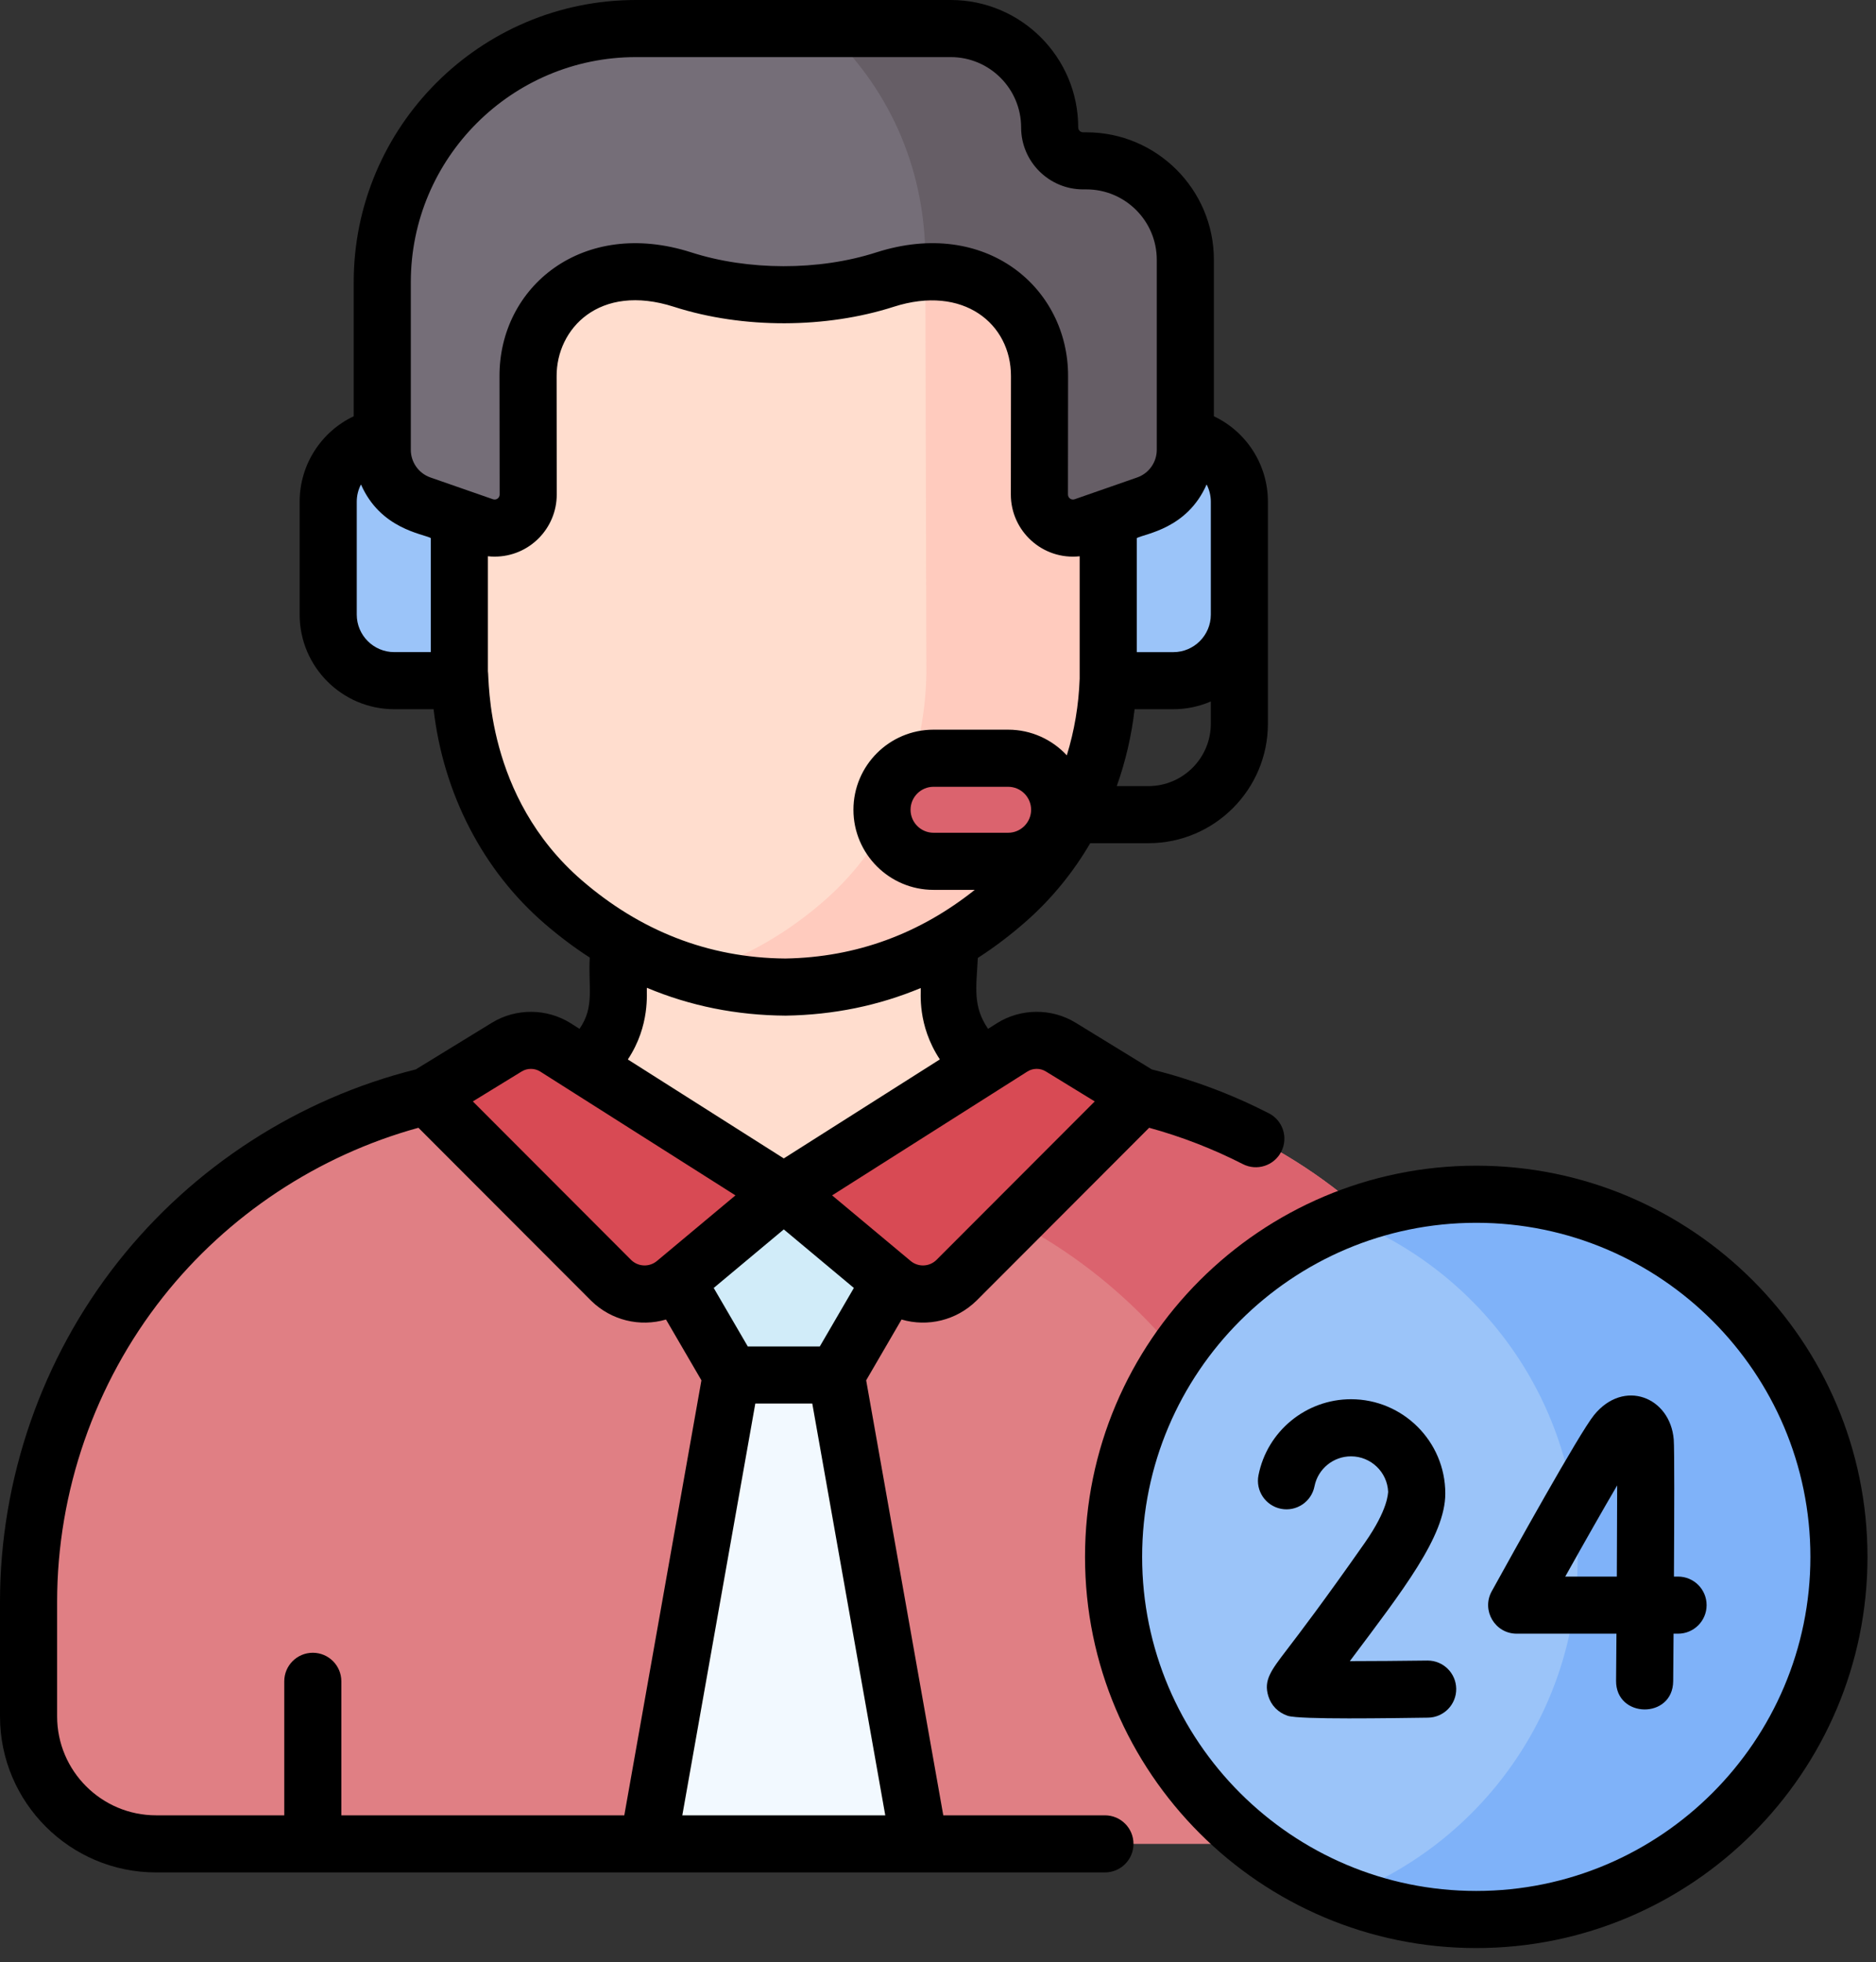
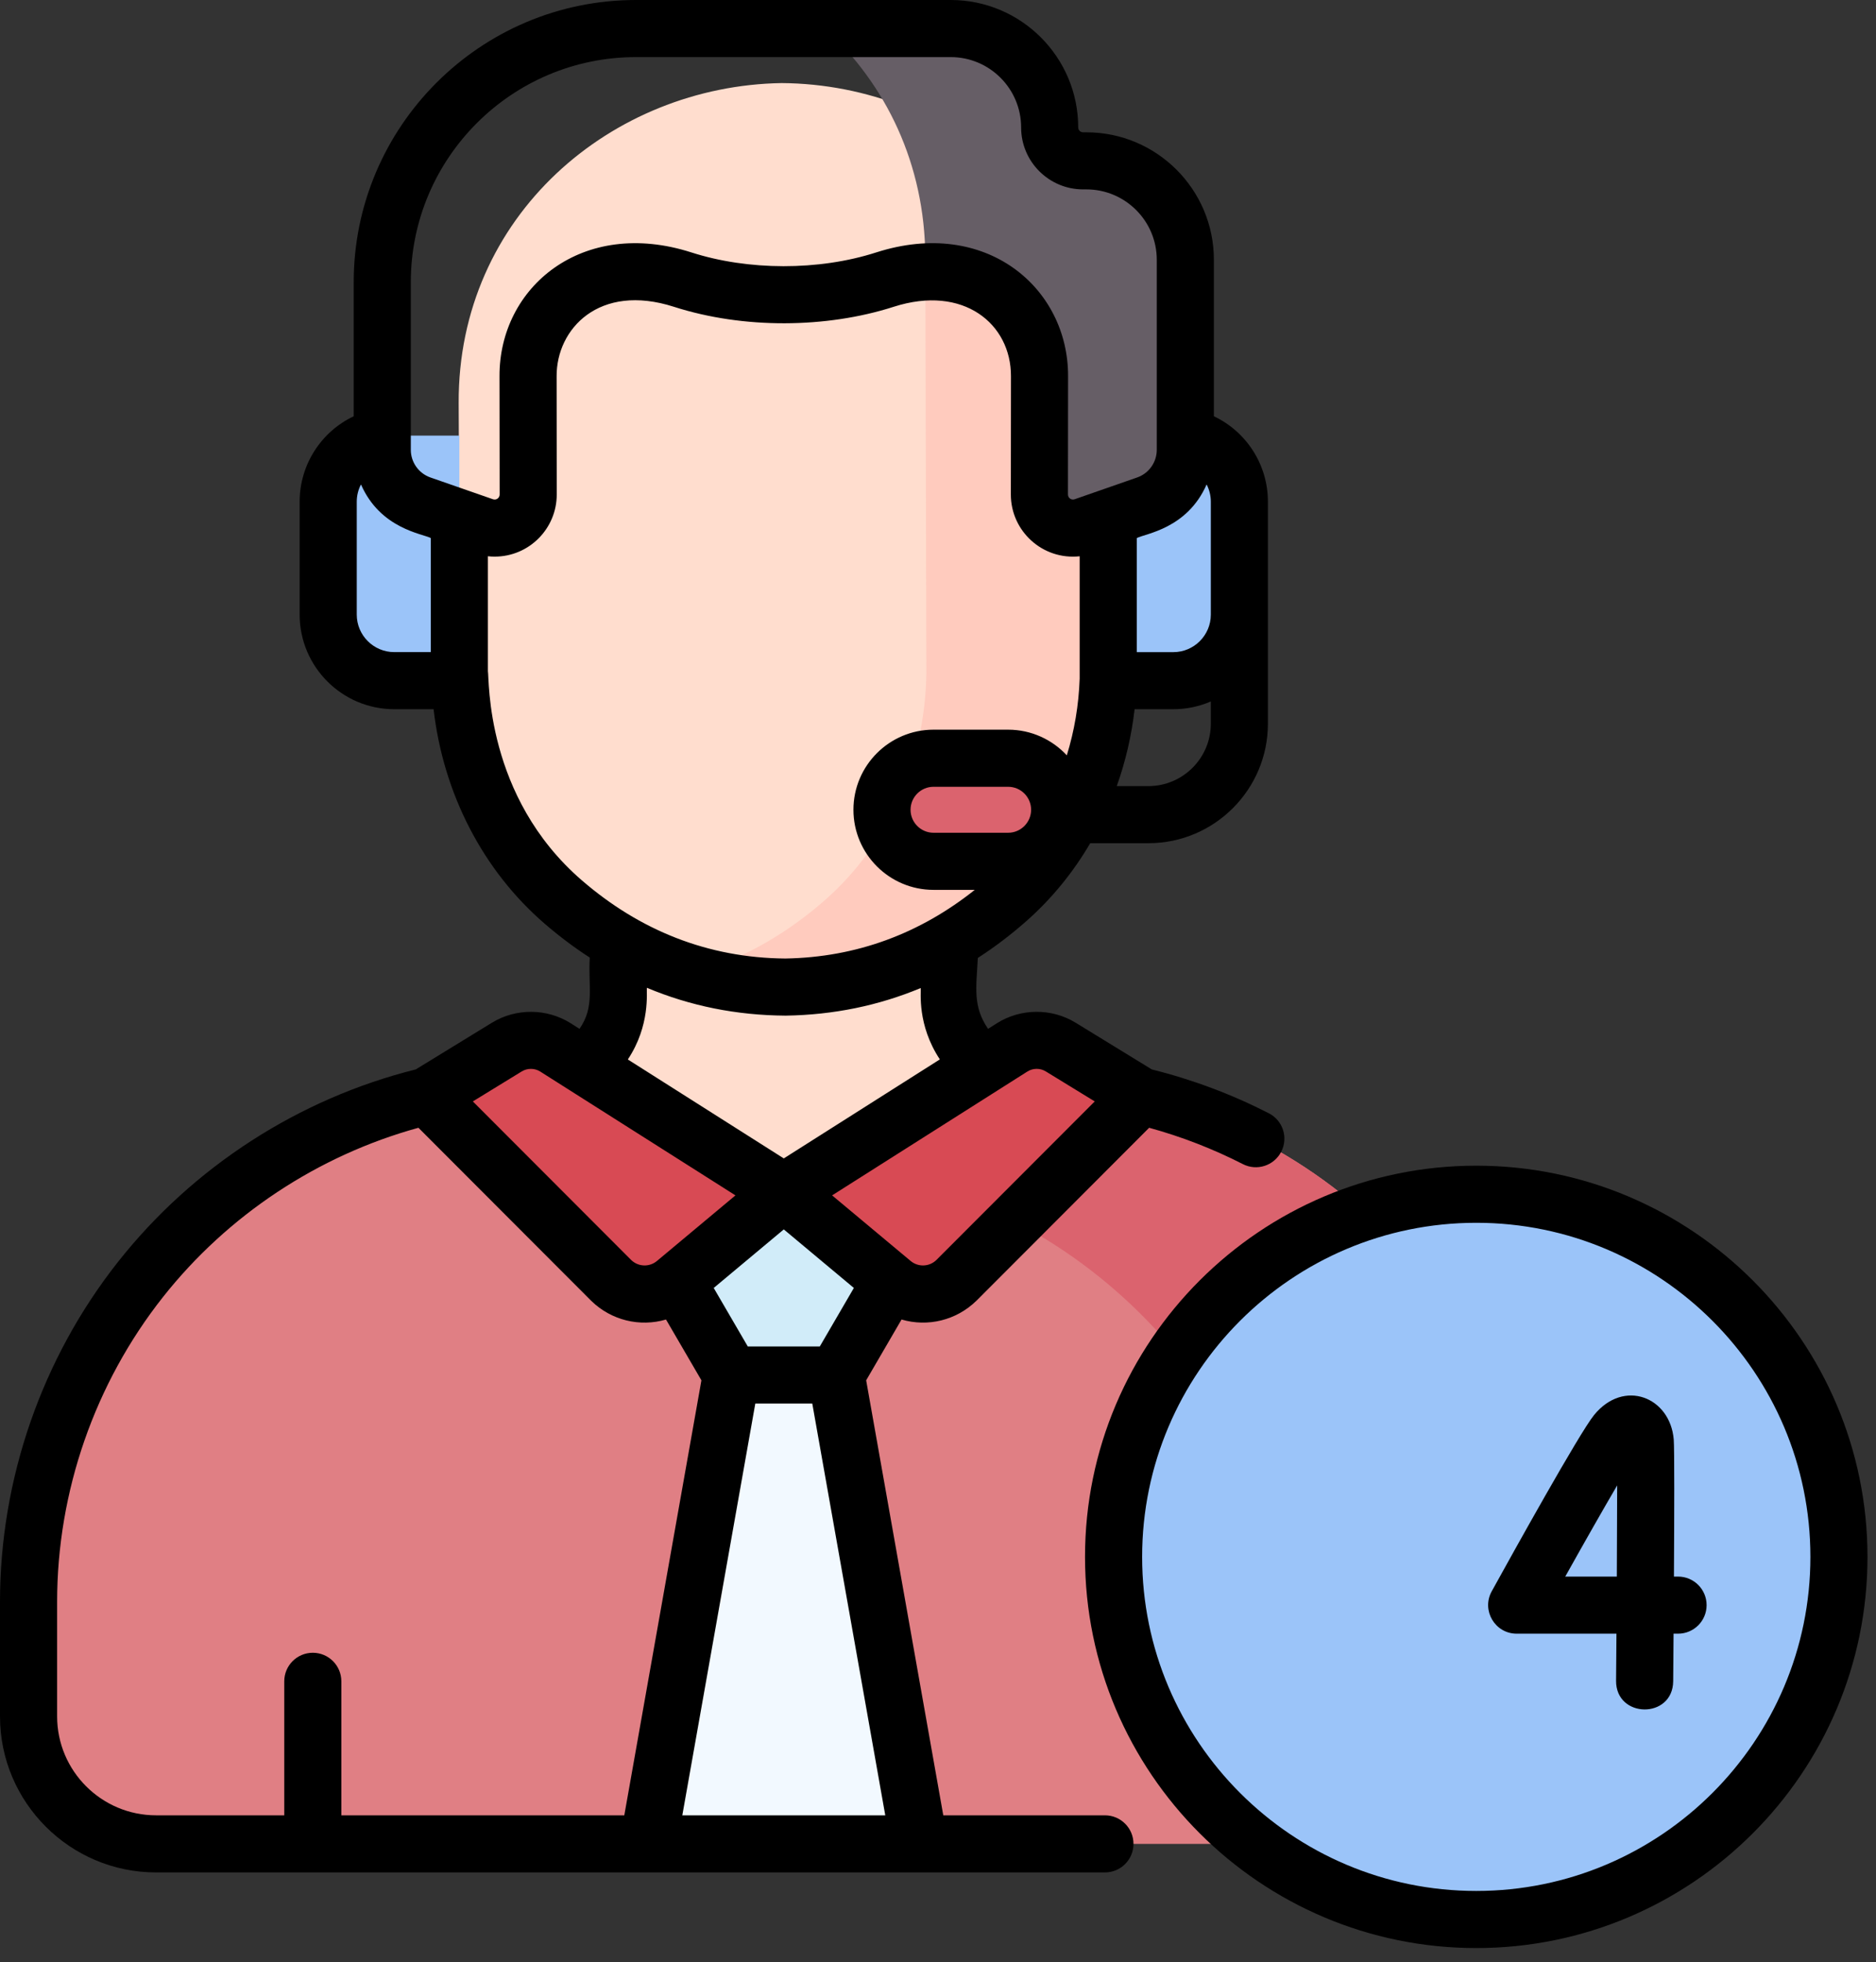
<svg xmlns="http://www.w3.org/2000/svg" width="65" height="68" viewBox="0 0 65 68" fill="none">
  <rect x="0" y="0" width="65" height="68" fill="#333333" stroke="none" />
  <path d="M35.323 37.459C33.911 37.187 32.89 35.952 32.89 34.514V26.276H21.424V34.514C21.424 35.983 20.364 37.195 18.991 37.459C18.991 37.459 23.068 46.053 27.157 46.072C31.432 46.092 35.719 37.535 35.323 37.459Z" fill="#FFDDCE" />
  <path d="M39.148 16.956L38.382 16.959L38.369 13.871C38.342 7.402 33.003 2.921 27.084 2.879C21.192 2.971 15.865 7.474 15.892 13.967L15.902 16.144L15.905 17.055L15.139 17.058C14.016 17.063 13.109 17.989 13.114 19.126L13.123 21.407C13.128 22.544 14.043 23.462 15.166 23.457L15.935 23.454C16.011 26.442 17.263 29.312 19.512 31.256C21.323 32.82 23.865 34.182 27.215 34.206C30.565 34.154 33.095 32.77 34.893 31.19C37.126 29.227 38.354 26.346 38.405 23.358L39.175 23.355C40.298 23.35 41.205 22.424 41.2 21.287L41.19 19.006C41.186 17.869 40.271 16.951 39.148 16.956Z" fill="#FFDDCE" />
  <path d="M41.191 19.006C41.186 17.869 40.271 16.951 39.148 16.956L38.382 16.959L38.369 13.872C38.347 8.713 34.948 4.821 30.571 3.434C31.504 5.011 32.052 6.868 32.061 8.928L32.097 23.358C32.046 26.346 30.818 29.228 28.585 31.19C27.392 32.239 25.876 33.2 24.013 33.744C24.985 34.028 26.051 34.198 27.215 34.206C30.565 34.154 33.096 32.77 34.893 31.19C37.126 29.228 38.355 26.346 38.406 23.358L39.175 23.355C40.298 23.35 41.205 22.424 41.2 21.288L41.191 19.006Z" fill="#FFCBBE" />
  <path d="M38.398 15.097V23.588H40.653C41.917 23.588 42.943 22.563 42.943 21.298V17.386C42.943 16.122 41.917 15.096 40.653 15.096L38.398 15.097Z" fill="#9BC4F9" />
  <path d="M15.916 15.096V23.587H13.661C12.396 23.587 11.371 22.562 11.371 21.298V17.386C11.371 16.121 12.396 15.096 13.661 15.096L15.916 15.096Z" fill="#9BC4F9" />
-   <path d="M37.642 5.574H37.527C36.888 5.574 36.369 5.055 36.369 4.416C36.369 2.523 34.835 0.989 32.942 0.989H22.034C17.179 0.989 13.244 4.924 13.244 9.779V15.587C13.244 16.441 13.784 17.2 14.59 17.481L16.755 18.235C17.512 18.498 18.302 17.936 18.301 17.134L18.296 13.038C18.288 11.046 19.876 9.425 21.844 9.416L21.887 9.416C22.489 9.413 23.085 9.507 23.654 9.69C24.663 10.014 25.708 10.21 26.767 10.206H27.547C28.606 10.21 29.651 10.014 30.659 9.69C31.228 9.507 31.824 9.413 32.426 9.416L32.469 9.416C34.437 9.425 36.026 11.046 36.018 13.038L36.014 17.135C36.013 17.936 36.803 18.498 37.559 18.235L39.724 17.481C40.53 17.201 41.07 16.441 41.07 15.588V9.001C41.069 7.108 39.535 5.574 37.642 5.574Z" fill="#756E78" />
  <path d="M37.642 5.574H37.527C36.887 5.574 36.369 5.055 36.369 4.416C36.369 2.523 34.835 0.989 32.942 0.989H28.592C30.69 2.925 32.047 5.674 32.06 8.927L32.062 9.427C32.183 9.42 32.304 9.415 32.426 9.416L32.469 9.416C34.437 9.425 36.026 11.046 36.017 13.038L36.013 17.135C36.012 17.936 36.803 18.498 37.559 18.235L39.724 17.481C40.529 17.201 41.069 16.441 41.069 15.588V9.001C41.069 7.108 39.535 5.574 37.642 5.574Z" fill="#665E66" />
  <path d="M34.93 29.847H32.345C31.359 29.847 30.56 29.047 30.56 28.061C30.56 27.075 31.359 26.276 32.345 26.276H34.93C35.916 26.276 36.716 27.075 36.716 28.061C36.716 29.047 35.916 29.847 34.93 29.847Z" fill="#DB636E" />
  <path d="M48.906 63.897C51.346 63.897 53.325 61.919 53.325 59.478V55.51C53.325 46.866 47.191 39.44 38.704 37.806L35.861 37.259C33.764 39.513 27.157 42.932 27.157 42.932C27.157 42.932 18.882 37.176 18.846 37.183L15.611 37.806C7.123 39.439 0.989 46.866 0.989 55.509V59.478C0.989 61.919 2.968 63.897 5.408 63.897H48.906V63.897Z" fill="#E07F84" />
  <path d="M38.704 37.806L35.861 37.259C34.863 38.332 32.842 39.669 30.999 40.776C39.074 42.705 44.83 49.937 44.83 58.309V63.897H48.906C51.346 63.897 53.325 61.919 53.325 59.478V55.51C53.325 46.867 47.191 39.44 38.704 37.806Z" fill="#DB636E" />
  <path d="M17.56 36.285L14.796 37.98L21.178 44.372C21.787 44.964 22.744 45.001 23.396 44.456L27.157 41.314L19.25 36.298C18.735 35.972 18.08 35.967 17.56 36.285Z" fill="#D84A54" />
  <path d="M36.754 36.285L39.517 37.98L33.136 44.372C32.527 44.964 31.57 45.001 30.918 44.456L27.157 41.315L35.064 36.298C35.578 35.972 36.234 35.967 36.754 36.285Z" fill="#D84A54" />
  <path d="M27.157 41.315L23.453 44.408L25.34 47.649H27.157H28.973L30.86 44.408L27.157 41.315Z" fill="#D1ECF9" />
  <path d="M31.854 63.897L28.973 47.649H27.157H25.34L22.46 63.897H31.854Z" fill="#F2F9FF" />
  <path d="M51.15 66.518C58.091 66.518 63.717 60.892 63.717 53.952C63.717 47.011 58.091 41.385 51.15 41.385C44.21 41.385 38.584 47.011 38.584 53.952C38.584 60.892 44.21 66.518 51.15 66.518Z" fill="#9BC4F9" />
-   <path d="M51.151 41.385C49.555 41.385 48.029 41.683 46.624 42.225C51.328 44.042 54.664 48.607 54.664 53.952C54.664 59.296 51.328 63.861 46.624 65.678C48.029 66.221 49.555 66.518 51.151 66.518C58.091 66.518 63.717 60.892 63.717 53.952C63.717 47.011 58.091 41.385 51.151 41.385Z" fill="#7FB2F9" />
  <path d="M58.142 54.634H57.999C58.011 52.495 58.018 50.201 57.992 49.883C57.869 48.411 56.263 47.77 55.233 49.034C54.727 49.654 52.389 53.868 51.685 55.145C51.322 55.804 51.798 56.613 52.551 56.613H56.007C56.003 57.19 55.998 57.743 55.994 58.242C55.983 59.555 57.961 59.579 57.973 58.259C57.975 57.952 57.98 57.354 57.986 56.613H58.141C58.688 56.613 59.131 56.17 59.131 55.623C59.131 55.077 58.688 54.634 58.142 54.634ZM56.02 54.634H54.233C54.9 53.44 55.551 52.295 56.032 51.474C56.031 52.324 56.027 53.458 56.02 54.634Z" fill="black" />
-   <path d="M49.465 57.544C49.461 57.544 49.457 57.544 49.453 57.544C48.538 57.556 47.567 57.563 46.769 57.564C48.615 55.099 50.077 53.235 50.077 51.755C50.077 49.953 48.611 48.488 46.81 48.488C45.252 48.488 43.904 49.596 43.604 51.123C43.498 51.659 43.848 52.179 44.384 52.285C44.92 52.39 45.44 52.041 45.545 51.504C45.664 50.903 46.195 50.467 46.81 50.467C47.502 50.467 48.069 51.015 48.097 51.701C48.085 51.737 48.112 52.286 47.287 53.465C45.876 55.48 45.035 56.582 44.583 57.174C44.029 57.899 43.777 58.23 43.946 58.779C44.045 59.102 44.289 59.349 44.616 59.458C45.031 59.596 48.214 59.539 49.478 59.523C50.024 59.516 50.462 59.068 50.455 58.521C50.448 57.979 50.006 57.544 49.465 57.544Z" fill="black" />
  <path d="M51.15 40.395C43.675 40.395 37.594 46.477 37.594 53.951C37.594 61.426 43.675 67.507 51.15 67.507C58.624 67.507 64.705 61.426 64.705 53.951C64.705 46.477 58.624 40.395 51.15 40.395ZM51.15 65.528C44.766 65.528 39.573 60.335 39.573 53.951C39.573 47.568 44.766 42.374 51.15 42.374C57.533 42.374 62.727 47.568 62.727 53.951C62.727 60.334 57.533 65.528 51.15 65.528Z" fill="black" />
  <path d="M38.284 62.907H32.683L30.011 47.833L31.237 45.726C32.141 45.991 33.13 45.758 33.826 45.08C33.829 45.077 33.832 45.074 33.836 45.071L39.816 39.081C40.939 39.389 42.029 39.812 43.062 40.34C43.547 40.589 44.143 40.398 44.393 39.91C44.642 39.424 44.45 38.828 43.963 38.579C42.678 37.921 41.315 37.41 39.909 37.06L37.271 35.442C36.435 34.929 35.361 34.938 34.534 35.463L34.235 35.653C33.7 34.874 33.826 34.23 33.88 33.196C34.454 32.826 35.01 32.405 35.546 31.933C36.429 31.157 37.178 30.239 37.774 29.22H39.79C42.074 29.22 43.931 27.362 43.931 25.078V17.386C43.931 16.096 43.18 14.956 42.059 14.425V9.001C42.059 6.566 40.077 4.585 37.642 4.585H37.527C37.434 4.585 37.358 4.509 37.358 4.417C37.359 1.981 35.377 0 32.942 0H22.034C16.642 0 12.255 4.387 12.255 9.779V14.425C11.134 14.956 10.382 16.096 10.382 17.386V21.298C10.382 23.106 11.853 24.577 13.661 24.577H15.023C15.359 27.492 16.725 30.155 18.866 32.004C19.372 32.442 19.895 32.835 20.434 33.183C20.375 34.198 20.613 34.885 20.079 35.653L19.78 35.463C18.952 34.938 17.878 34.93 17.043 35.442L14.405 37.059C10.348 38.072 6.691 40.434 4.094 43.722C1.454 47.063 0 51.249 0 55.509V59.478C0 62.46 2.426 64.886 5.408 64.886H38.284C38.83 64.886 39.273 64.443 39.273 63.896C39.273 63.35 38.83 62.907 38.284 62.907ZM35.594 37.134C35.788 37.01 36.04 37.008 36.236 37.129L37.931 38.168L32.441 43.666C32.195 43.902 31.814 43.915 31.552 43.697C30.68 42.968 29.3 41.816 28.831 41.424C30.536 40.342 33.898 38.209 35.594 37.134ZM32.564 36.712L27.157 40.143L21.753 36.714C22.54 35.532 22.395 34.369 22.413 34.23C23.913 34.86 25.516 35.183 27.208 35.195H27.215C27.22 35.195 27.225 35.195 27.231 35.195C28.879 35.169 30.439 34.849 31.901 34.239C31.919 34.378 31.768 35.506 32.564 36.712ZM29.585 44.632L28.405 46.659H25.909L24.729 44.632L27.157 42.603L29.585 44.632ZM34.93 28.858H32.345C31.906 28.858 31.549 28.5 31.549 28.061C31.549 27.622 31.906 27.265 32.345 27.265H34.93C35.369 27.265 35.726 27.622 35.726 28.061C35.726 28.5 35.369 28.858 34.93 28.858ZM41.953 25.078C41.953 26.271 40.983 27.241 39.79 27.241H38.694C38.997 26.39 39.206 25.496 39.312 24.577H40.653C41.114 24.577 41.554 24.481 41.953 24.308V25.078ZM41.807 16.788C41.9 16.968 41.953 17.172 41.953 17.386V21.298C41.953 22.015 41.37 22.599 40.653 22.599H39.387V18.646C39.68 18.491 41.133 18.326 41.807 16.788ZM14.927 22.598H13.661C12.944 22.598 12.361 22.015 12.361 21.298V17.386C12.361 17.172 12.413 16.968 12.507 16.788C13.181 18.327 14.638 18.493 14.927 18.646V22.598ZM14.916 16.547C14.508 16.405 14.234 16.02 14.234 15.588C14.234 14.092 14.234 10.549 14.234 9.779C14.234 5.478 17.733 1.979 22.034 1.979H32.942C34.286 1.979 35.38 3.072 35.38 4.417C35.38 5.6 36.343 6.563 37.527 6.563H37.642C38.986 6.563 40.08 7.657 40.08 9.001V15.588C40.08 16.02 39.806 16.405 39.398 16.547C38.909 16.717 37.747 17.122 37.234 17.301C37.122 17.34 37.003 17.259 37.003 17.136L37.007 13.043C37.02 9.984 34.17 7.523 30.357 8.748C28.36 9.39 25.916 9.377 23.957 8.748C20.178 7.533 17.294 9.947 17.307 13.04L17.312 17.136C17.312 17.257 17.195 17.34 17.081 17.301C16.569 17.123 15.404 16.717 14.916 16.547ZM20.16 30.507C16.799 27.603 16.956 23.511 16.905 23.259V19.276C16.982 19.285 17.059 19.289 17.137 19.289C18.338 19.289 19.292 18.312 19.29 17.134L19.286 13.035C19.279 11.398 20.759 9.799 23.352 10.632C25.76 11.406 28.637 11.379 30.962 10.632C33.389 9.852 35.035 11.23 35.028 13.038L35.024 17.134C35.022 18.403 36.122 19.415 37.408 19.277V23.518C37.377 24.433 37.225 25.328 36.963 26.175C36.456 25.629 35.732 25.286 34.93 25.286H32.345C30.814 25.286 29.57 26.531 29.57 28.061C29.57 29.592 30.815 30.837 32.345 30.837H33.774C31.883 32.344 29.687 33.175 27.211 33.216C24.526 33.195 22.167 32.242 20.16 30.507ZM18.077 37.129C18.273 37.009 18.526 37.011 18.72 37.134C20.444 38.227 23.784 40.346 25.482 41.424C22.82 43.647 22.815 43.652 22.762 43.697C22.5 43.915 22.118 43.902 21.872 43.666L16.383 38.168L18.077 37.129ZM21.631 62.907H11.827V58.263C11.827 57.717 11.384 57.274 10.838 57.274C10.292 57.274 9.849 57.717 9.849 58.263V62.907H5.408C3.517 62.907 1.979 61.369 1.979 59.478V55.509C1.979 51.693 3.281 47.942 5.646 44.948C7.891 42.107 11.018 40.039 14.498 39.081L20.478 45.071C20.481 45.074 20.485 45.077 20.488 45.081C21.182 45.757 22.171 45.992 23.076 45.726L24.303 47.833L21.631 62.907ZM23.641 62.907L26.17 48.638H28.144L30.673 62.907H23.641Z" fill="black" />
</svg>